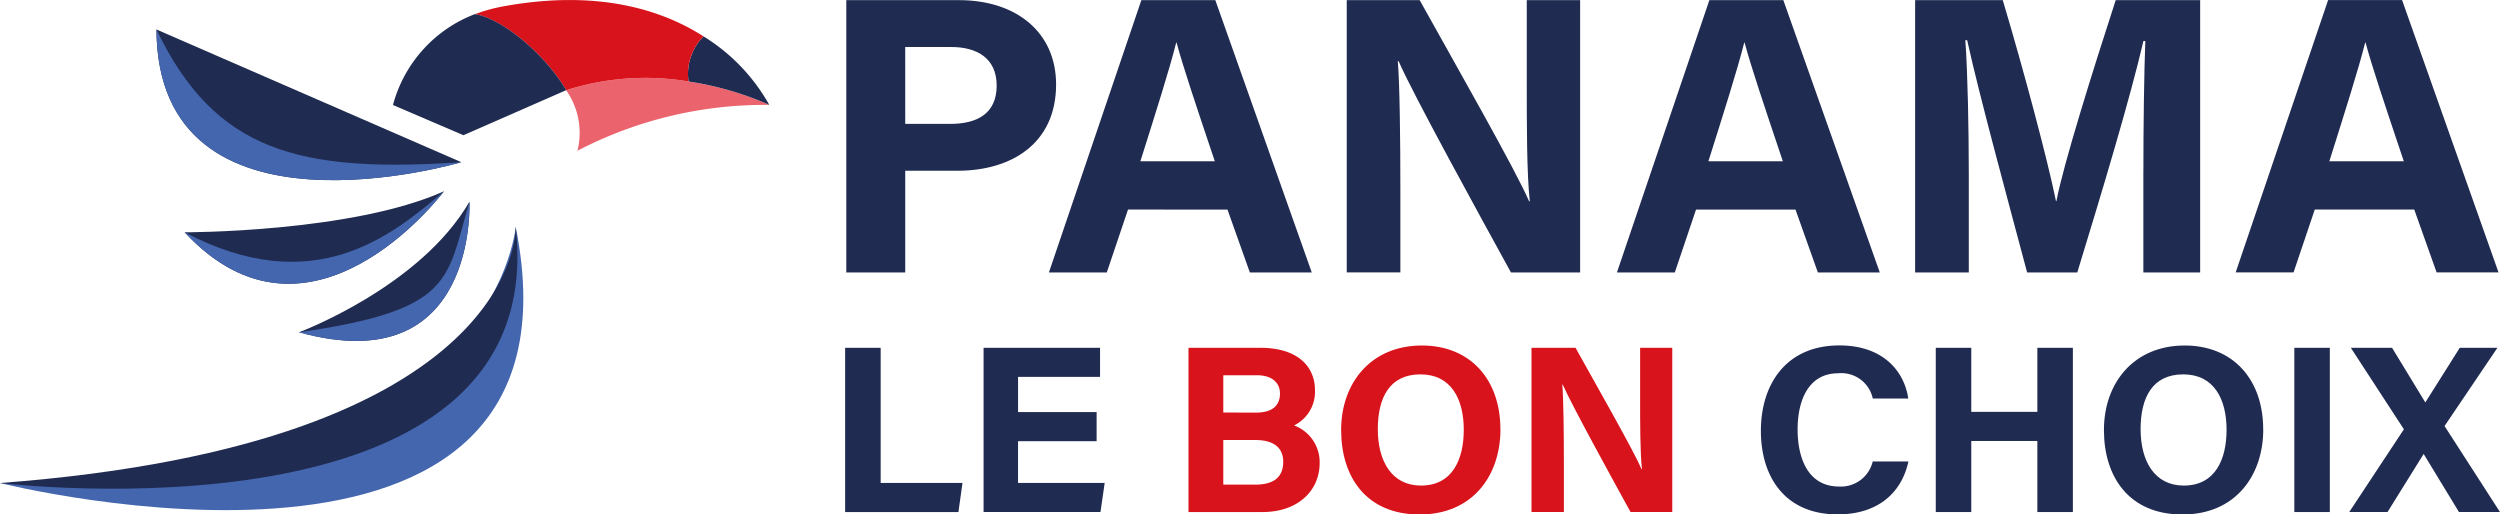
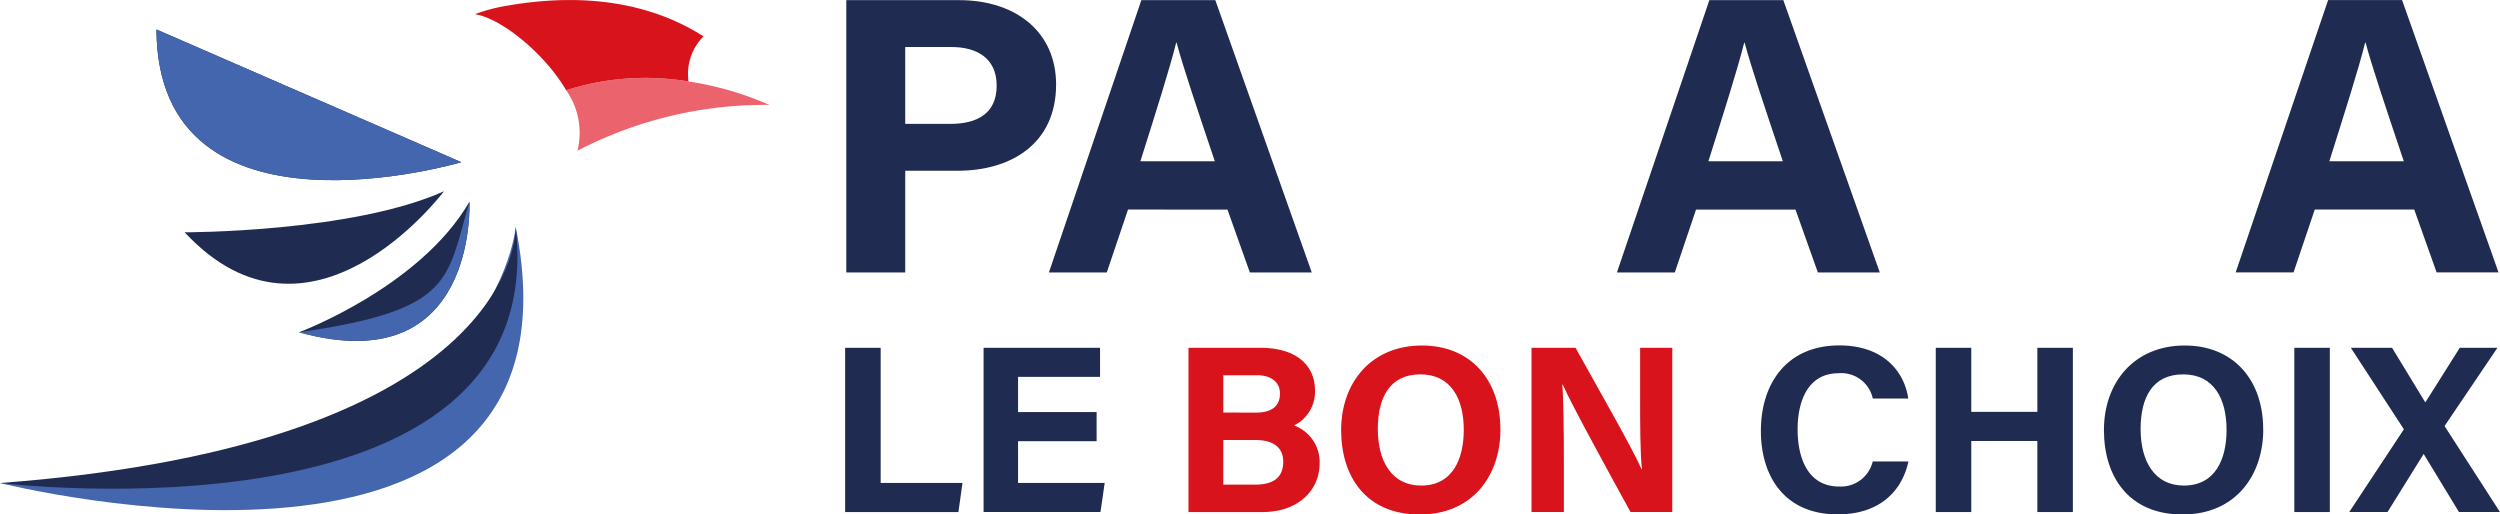
<svg xmlns="http://www.w3.org/2000/svg" id="Logo_Panma_le_bon_choix" data-name="Logo Panma le bon choix" width="194.393" height="40" viewBox="0 0 194.393 40">
  <g id="panama-le-bon-choix-logo">
    <g id="b" transform="translate(65.715 0.011)">
      <path id="Tracé_1" data-name="Tracé 1" d="M381.39.06h8.76c4.5,0,7.554,2.533,7.554,6.556,0,4.6-3.484,6.71-7.661,6.71h-4.07v7.907H381.39Zm4.583,9.623h3.494c2.119,0,3.616-.816,3.616-2.978s-1.58-3-3.52-3h-3.591Z" transform="translate(-381.3 -0.06)" fill="#202b51" />
      <path id="Tracé_2" data-name="Tracé 2" d="M478.843,16.344l-1.651,4.891h-4.5L479.881.06h5.751l7.5,21.176h-4.814l-1.741-4.891Zm6.75-3.753c-1.5-4.469-2.462-7.324-2.973-9.227h-.031c-.523,2.088-1.58,5.409-2.785,9.227Z" transform="translate(-456.847 -0.06)" fill="#202b51" />
-       <path id="Tracé_3" data-name="Tracé 3" d="M606.93,21.236V.06H612.6c2.645,4.755,7.533,13.329,8.506,15.637h.057c-.238-2.21-.235-5.887-.235-9.362V.06h4.149V21.236H619.7C617.427,17.1,612.01,7.248,610.961,4.8H610.9c.154,1.853.2,6.2.2,9.993v6.439H606.93Z" transform="translate(-567.926 -0.06)" fill="#202b51" />
      <path id="Tracé_4" data-name="Tracé 4" d="M734.833,16.344l-1.651,4.891h-4.5L735.87.06h5.751l7.5,21.176h-4.814l-1.741-4.891h-7.735Zm6.75-3.753c-1.5-4.469-2.462-7.324-2.973-9.227h-.031c-.523,2.088-1.581,5.409-2.785,9.227Z" transform="translate(-668.669 -0.06)" fill="#202b51" />
-       <path id="Tracé_5" data-name="Tracé 5" d="M880.829,13.292c0-3.613.057-7.664.15-10.057h-.147c-1,4.32-3.113,11.374-5.143,18h-3.9c-1.544-5.792-3.734-13.829-4.662-18.058h-.143c.181,2.485.269,6.841.269,10.473v7.585H863.08V.06h6.814c1.651,5.533,3.5,12.473,4.138,15.629h.034c.519-2.783,2.845-10.2,4.61-15.629h6.567V21.236h-4.417V13.292Z" transform="translate(-779.88 -0.06)" fill="#202b51" />
      <path id="Tracé_6" data-name="Tracé 6" d="M380.872,156.74h2.761v10.508h6.362l-.316,2.264H380.87V156.74Z" transform="translate(-380.87 -129.707)" fill="#202b51" />
      <path id="Tracé_7" data-name="Tracé 7" d="M452.047,164H445.94v3.245h6.738l-.328,2.264H443.26V156.74h9.057V159h-6.375v2.736h6.108V164Z" transform="translate(-432.495 -129.707)" fill="#202b51" />
      <path id="Tracé_8" data-name="Tracé 8" d="M535.59,156.74h5.58c3.085,0,4.257,1.608,4.257,3.268a2.913,2.913,0,0,1-1.625,2.769,3.045,3.045,0,0,1,1.991,2.911c0,2.186-1.717,3.823-4.432,3.823h-5.768V156.74Zm5.262,5.038c1.311,0,1.855-.588,1.855-1.486s-.709-1.418-1.775-1.418H538.3v2.9Zm-2.552,5.6h2.491c1.492,0,2.169-.625,2.169-1.782,0-1.028-.664-1.686-2.184-1.686H538.3Z" transform="translate(-508.895 -129.707)" fill="#d9131b" />
      <path id="Tracé_9" data-name="Tracé 9" d="M616.788,162.2c0,3.554-2.134,6.615-6.282,6.615s-6.106-2.912-6.106-6.57,2.317-6.57,6.284-6.57c3.736,0,6.1,2.617,6.1,6.527Zm-9.536-.012c0,2.493,1.094,4.379,3.358,4.379,2.455,0,3.325-2.057,3.325-4.332,0-2.416-.99-4.315-3.37-4.315s-3.314,1.782-3.314,4.269Z" transform="translate(-565.832 -128.821)" fill="#d9131b" />
      <path id="Tracé_10" data-name="Tracé 10" d="M690.19,169.5V156.73h3.423c1.594,2.868,4.543,8.039,5.13,9.431h.035c-.143-1.332-.142-3.551-.142-5.645V156.73h2.5V169.5h-3.245c-1.372-2.495-4.64-8.437-5.271-9.912h-.035c.093,1.116.123,3.741.123,6.029V169.5h-2.519Z" transform="translate(-636.82 -129.698)" fill="#d9131b" />
      <path id="Tracé_11" data-name="Tracé 11" d="M805.042,164.689c-.514,2.383-2.31,4.118-5.507,4.118-4.05,0-5.965-2.866-5.965-6.5s1.976-6.638,6.1-6.638c3.4,0,5.048,2,5.361,4.131h-2.761a2.5,2.5,0,0,0-2.688-1.965c-2.278,0-3.157,2.048-3.157,4.372,0,2.158.763,4.434,3.23,4.434a2.543,2.543,0,0,0,2.612-1.951h2.778Z" transform="translate(-722.363 -128.821)" fill="#202b51" />
      <path id="Tracé_12" data-name="Tracé 12" d="M872.38,156.74h2.761v4.981h5.138V156.74h2.762v12.771h-2.762v-5.526h-5.138v5.526H872.38Z" transform="translate(-787.575 -129.707)" fill="#202b51" />
      <path id="Tracé_13" data-name="Tracé 13" d="M960.558,162.2c0,3.554-2.134,6.615-6.282,6.615s-6.106-2.912-6.106-6.57,2.317-6.57,6.284-6.57c3.736,0,6.1,2.617,6.1,6.527Zm-9.536-.012c0,2.493,1.094,4.379,3.358,4.379,2.455,0,3.325-2.057,3.325-4.332,0-2.416-.99-4.315-3.37-4.315s-3.315,1.782-3.315,4.269Z" transform="translate(-850.289 -128.821)" fill="#202b51" />
      <path id="Tracé_14" data-name="Tracé 14" d="M1036.731,156.74v12.771h-2.761V156.74Z" transform="translate(-921.285 -129.707)" fill="#202b51" />
      <path id="Tracé_15" data-name="Tracé 15" d="M1067.275,169.5l-2.735-4.5h-.019l-2.8,4.5h-2.976l4.248-6.432-4.127-6.339h3.206l2.579,4.234h.019l2.669-4.234h2.928l-4.112,6.085,4.307,6.684h-3.192Z" transform="translate(-941.789 -129.698)" fill="#202b51" />
      <path id="Tracé_28" data-name="Tracé 28" d="M1013.683,16.314l-1.651,4.891h-4.5L1014.72.03h5.751l7.5,21.176h-4.814l-1.741-4.891h-7.735Zm6.922-3.753c-1.5-4.469-2.462-7.324-2.973-9.227h-.031c-.523,2.088-1.581,5.409-2.785,9.227Z" transform="translate(-899.407 -0.035)" fill="#202b51" />
    </g>
    <g id="c">
      <path id="Tracé_16" data-name="Tracé 16" d="M134.76,101.079s9.405-3.508,13.251-10.149c0,0,.685,14.01-13.251,10.149" transform="translate(-111.509 -75.241)" fill="#202b51" />
      <path id="Tracé_17" data-name="Tracé 17" d="M103.376,86.19c-.228.3-10.42,13.667-20.166,3.192,0,0,13.025.021,20.166-3.192" transform="translate(-68.853 -71.319)" fill="#202b51" />
      <path id="Tracé_18" data-name="Tracé 18" d="M94.209,23.6S70.586,30.6,70.5,13.28L94.209,23.6Z" transform="translate(-58.336 -10.988)" fill="#202b51" />
      <path id="Tracé_19" data-name="Tracé 19" d="M270.936,37.353a31.5,31.5,0,0,0-14.919,3.566,5.746,5.746,0,0,0-.876-4.705,20.264,20.264,0,0,1,9.517-.682,24.513,24.513,0,0,1,6.275,1.817l0,0Z" transform="translate(-211.118 -29.195)" fill="#eb646d" />
-       <path id="Tracé_20" data-name="Tracé 20" d="M316.328,21.715a24.553,24.553,0,0,0-6.275-1.817,4.136,4.136,0,0,1,1.165-3.508,14.668,14.668,0,0,1,5.111,5.325" transform="translate(-256.514 -13.562)" fill="#202b51" />
      <path id="Tracé_21" data-name="Tracé 21" d="M230.64,6.335a20.264,20.264,0,0,0-9.517.682c-1.6-2.755-4.95-5.566-7.093-5.916a13.212,13.212,0,0,1,2.317-.628c7.26-1.3,12.224.288,15.458,2.355a4.136,4.136,0,0,0-1.165,3.508" transform="translate(-177.101 0.001)" fill="#d9131b" />
-       <path id="Tracé_22" data-name="Tracé 22" d="M190.557,12.3l-7.99,3.5-5.476-2.347a10.443,10.443,0,0,1,6.374-7.069c2.143.35,5.488,3.161,7.093,5.916" transform="translate(-146.535 -5.287)" fill="#202b51" />
-       <path id="Tracé_23" data-name="Tracé 23" d="M94.209,23.6S70.586,30.6,70.5,13.28c4.558,9.505,11.1,11.165,23.709,10.32" transform="translate(-58.336 -10.988)" fill="#4366ae" />
-       <path id="Tracé_24" data-name="Tracé 24" d="M103.376,86.19c-.228.3-10.42,13.667-20.166,3.192,9.973,5.235,16.015.362,20.166-3.192" transform="translate(-68.853 -71.319)" fill="#4366ae" />
+       <path id="Tracé_23" data-name="Tracé 23" d="M94.209,23.6S70.586,30.6,70.5,13.28" transform="translate(-58.336 -10.988)" fill="#4366ae" />
      <path id="Tracé_25" data-name="Tracé 25" d="M134.76,101.079c12.057-1.744,11.453-4.034,13.251-10.149,0,0,.685,14.01-13.251,10.149" transform="translate(-111.509 -75.241)" fill="#4366ae" />
      <path id="Tracé_26" data-name="Tracé 26" d="M0,122.15s46.427,11.676,40.1-19.92C40.1,102.23,38.326,123.276,0,122.15Z" transform="translate(0 -84.591)" fill="#4366ae" />
      <path id="Tracé_27" data-name="Tracé 27" d="M40.1,102.23s.592,16.843-40.1,19.92C0,122.15,42.931,127.333,40.1,102.23Z" transform="translate(0 -84.591)" fill="#202b51" />
    </g>
  </g>
</svg>